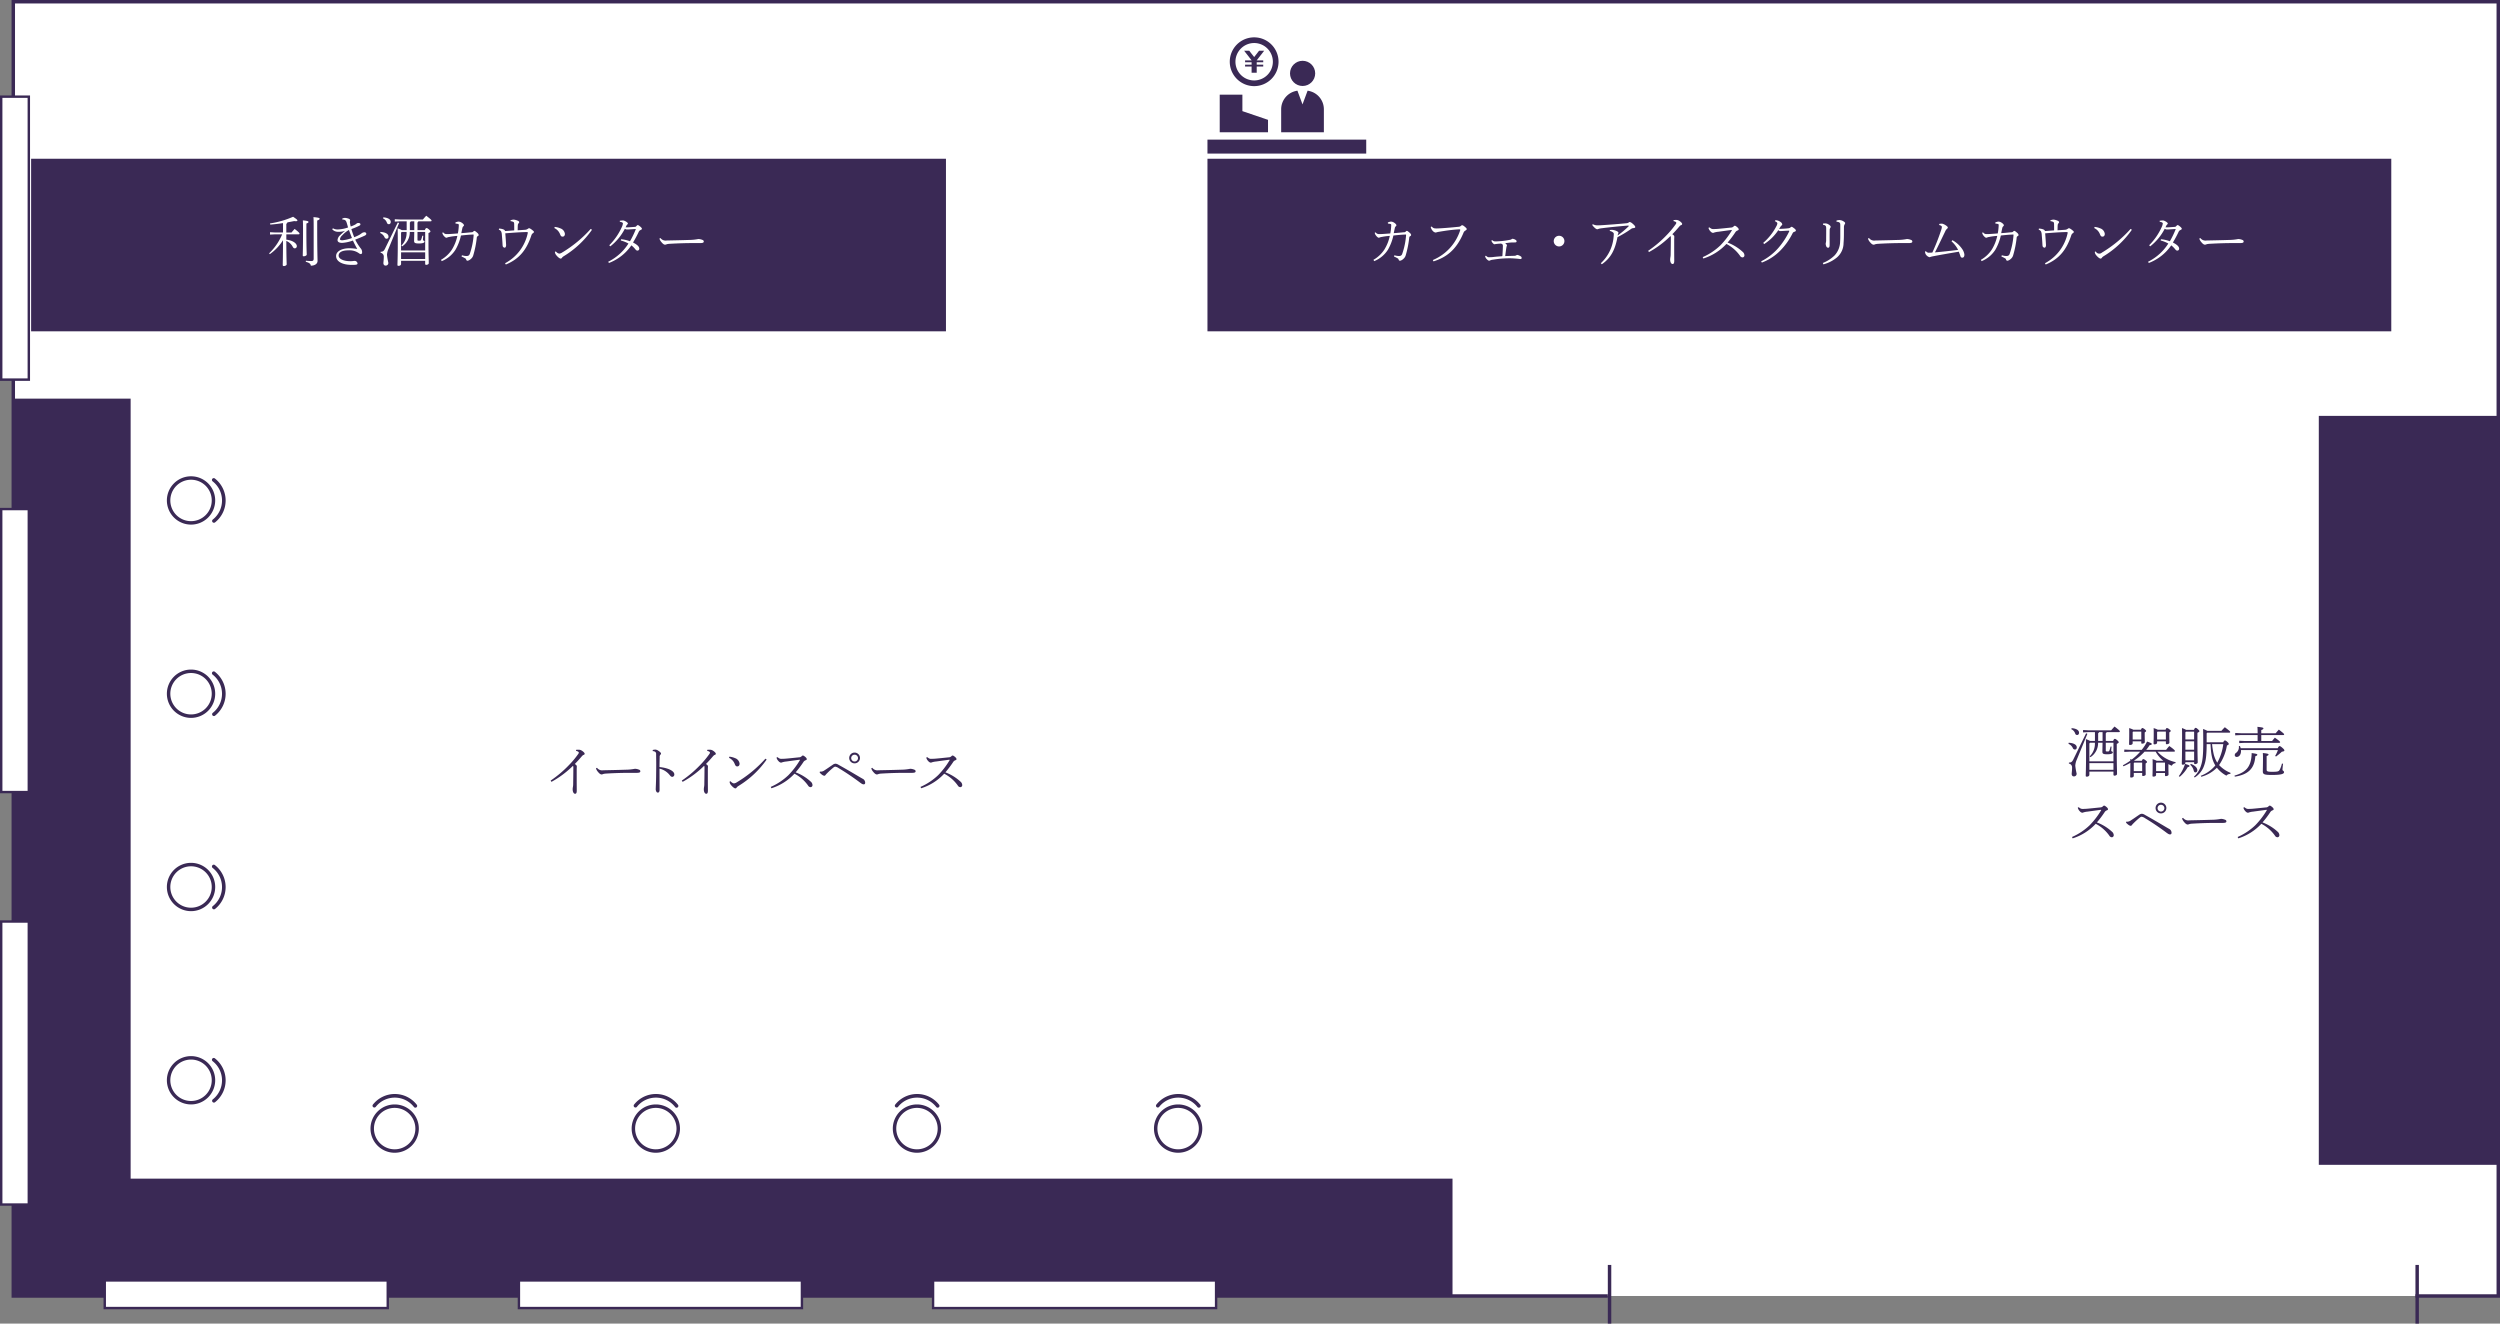
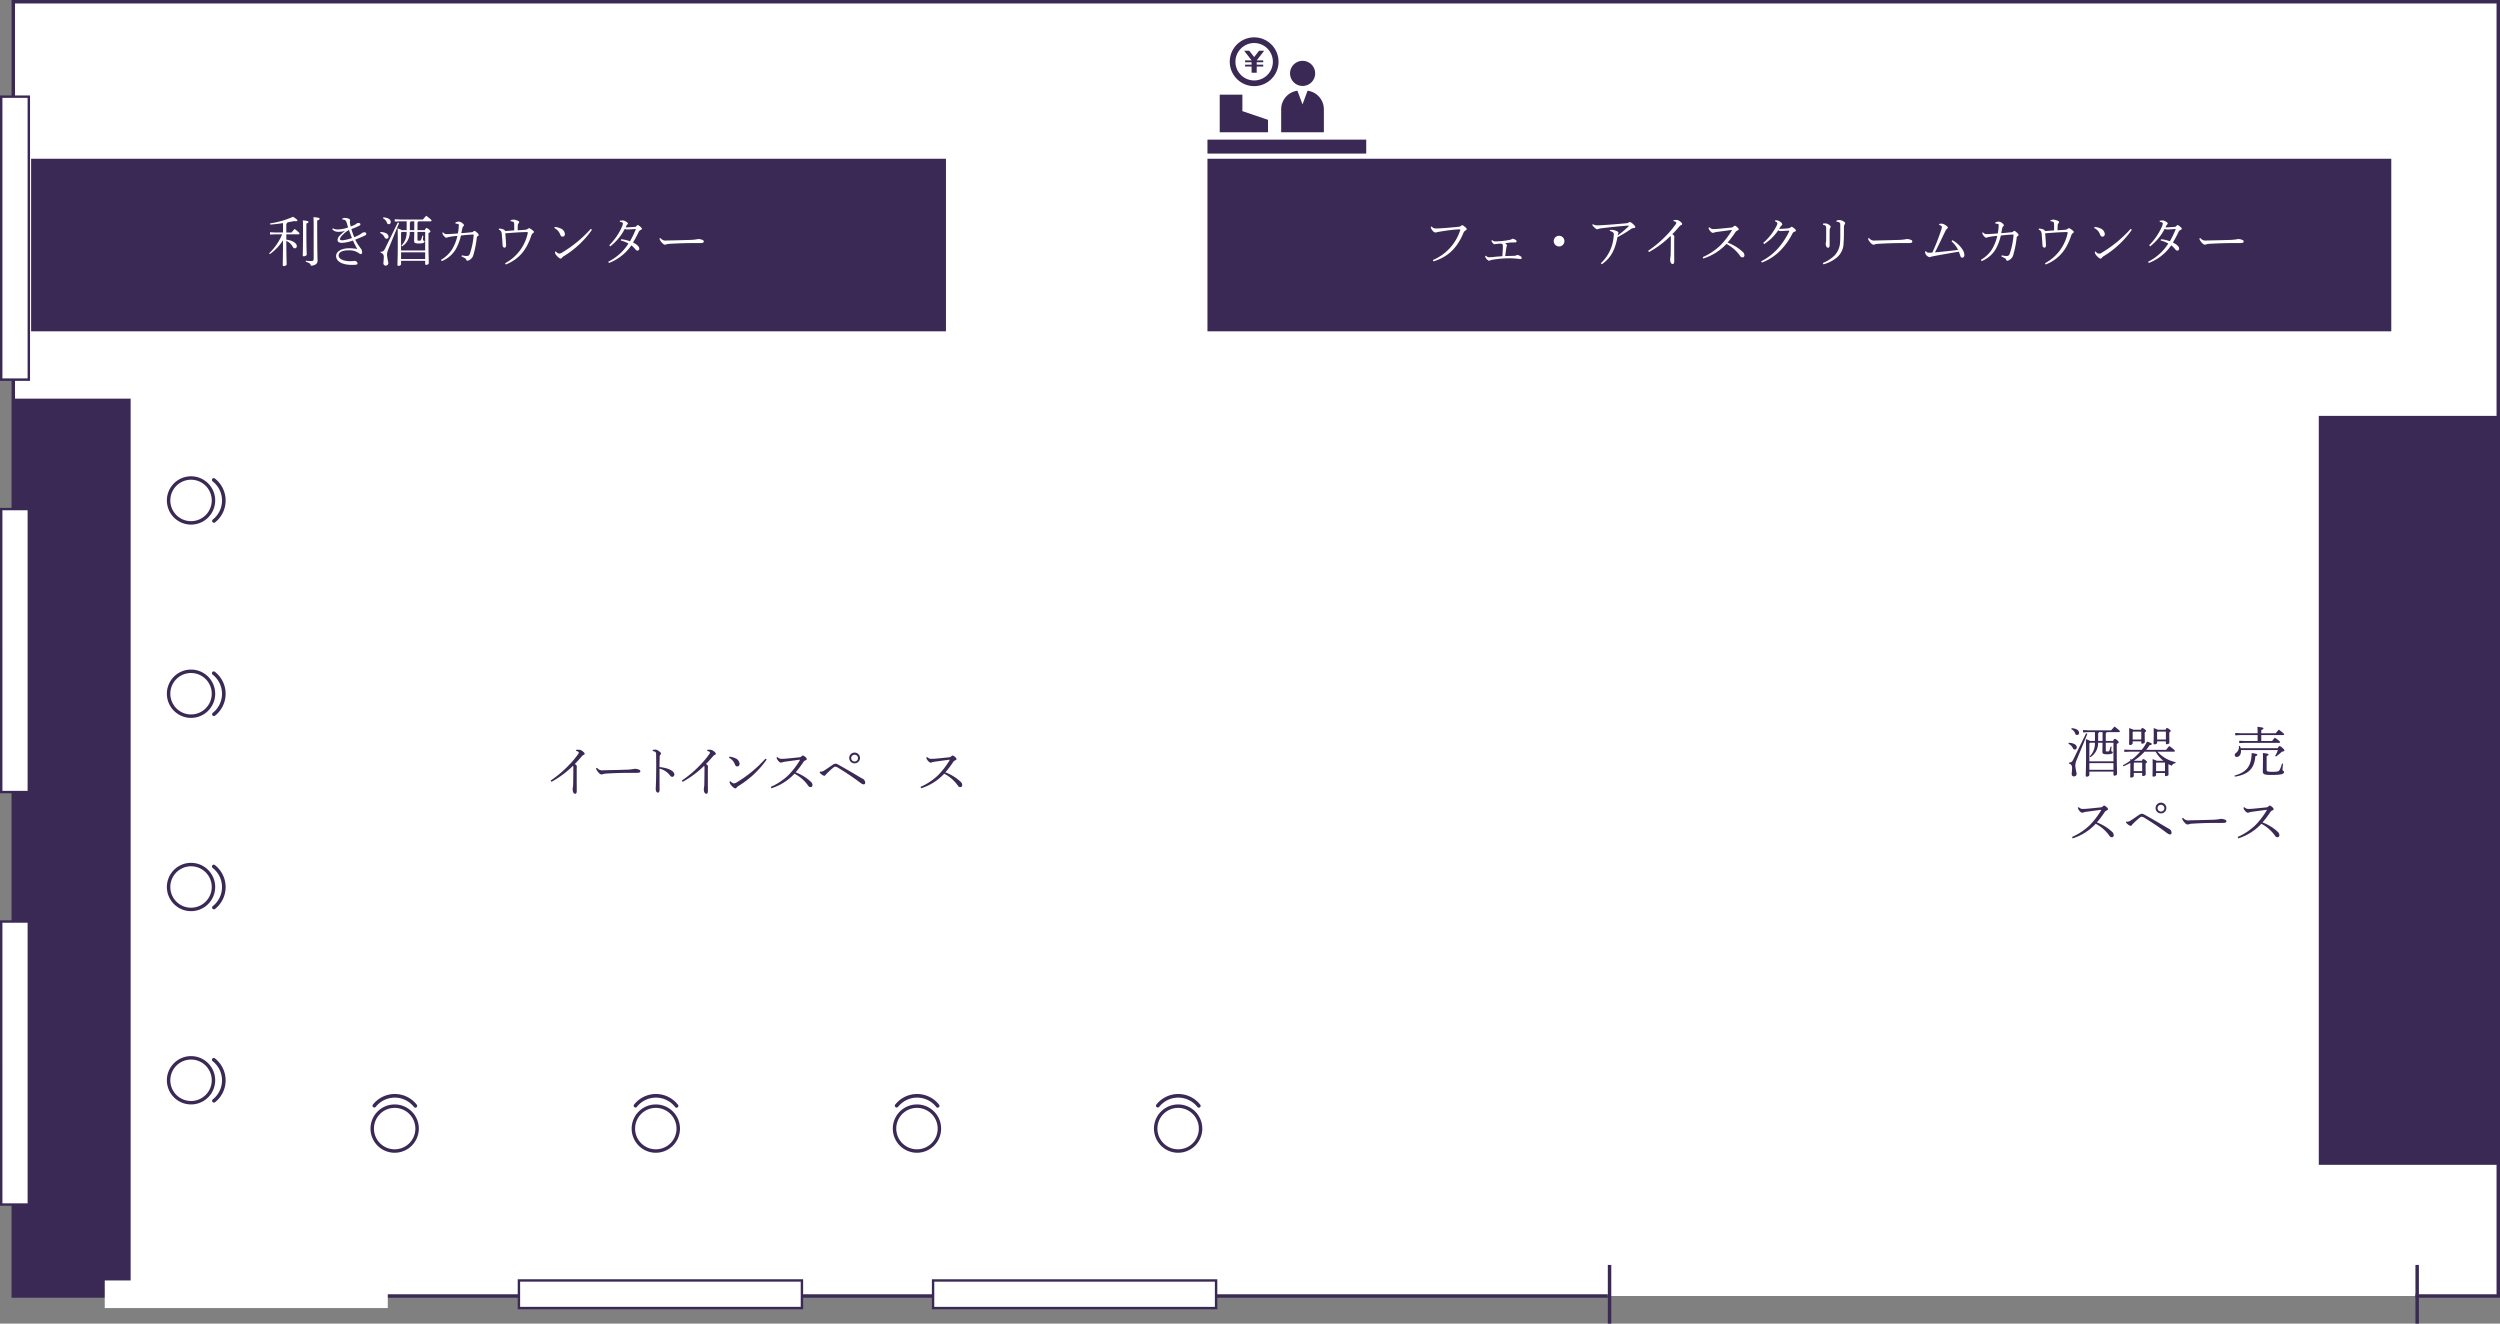
<svg xmlns="http://www.w3.org/2000/svg" width="720" height="381.197" viewBox="0 0 720 381.197">
  <rect x="0" y="0" width="720" height="381.197" fill="#808080" stroke="none" />
  <g id="グループ_1950" data-name="グループ 1950" transform="translate(-222.15 -775.652)">
    <rect id="長方形_2344" data-name="長方形 2344" width="715.676" height="372.748" transform="translate(225.977 776.149)" fill="#fff" />
    <path id="パス_3109" data-name="パス 3109" d="M225.48,775.652v373.742H685.2v-.994H226.474V776.646H941.156V1148.4H917.8v.994H942.15V775.652Z" fill="#3a2955" />
    <rect id="長方形_2345" data-name="長方形 2345" width="263.476" height="49.7" transform="translate(231.111 821.371)" fill="#3a2955" />
    <rect id="長方形_2346" data-name="長方形 2346" width="33.796" height="258.439" transform="translate(225.977 890.458)" fill="#3a2955" />
-     <rect id="長方形_2347" data-name="長方形 2347" width="33.796" height="384.676" transform="translate(640.473 1115.101) rotate(90)" fill="#3a2955" />
    <rect id="長方形_2348" data-name="長方形 2348" width="340.94" height="49.7" transform="translate(569.899 821.371)" fill="#3a2955" />
    <g id="グループ_1923" data-name="グループ 1923">
-       <path id="パス_3110" data-name="パス 3110" d="M621.836,839.743a2.519,2.519,0,0,1,.907-.27,1.756,1.756,0,0,1,.907.3c.382.239.668.557.668.748,0,.111-.064.206-.207.334a.925.925,0,0,0-.254.493c-.112.509-.207.939-.3,1.449,1.082-.064,1.91-.16,2.928-.256a.621.621,0,0,0,.509-.191c.143-.159.223-.206.35-.206.159,0,.477.27.764.524a1.158,1.158,0,0,1,.445.622.371.371,0,0,1-.254.365.509.509,0,0,0-.287.446,29.038,29.038,0,0,1-1,5.027,2.131,2.131,0,0,1-.764,1.146,1.825,1.825,0,0,1-.827.461.4.4,0,0,1-.477-.365c-.064-.223-.223-.287-.4-.382a6.357,6.357,0,0,0-.923-.446l.111-.382a4.381,4.381,0,0,0,1.353.223,1.235,1.235,0,0,0,.525-.112.951.951,0,0,0,.366-.461,21.019,21.019,0,0,0,1.129-5.489c.016-.08-.047-.127-.127-.127-1.193.047-2.02.127-3.532.286a14.428,14.428,0,0,1-1.559,4.073,8.428,8.428,0,0,1-3.978,3.31l-.206-.382a9.246,9.246,0,0,0,3.149-2.959,12.228,12.228,0,0,0,1.56-3.93,15.929,15.929,0,0,0-2.243.286,2.965,2.965,0,0,0-.605.144,1.083,1.083,0,0,1-.319.1c-.158.015-.445-.191-.683-.478a1.909,1.909,0,0,1-.494-.955l.255-.126a1.183,1.183,0,0,0,1.05.508c.509.016,1.559-.064,3.182-.19a14.649,14.649,0,0,0,.27-2.4.339.339,0,0,0-.111-.286,2.837,2.837,0,0,0-.827-.143Z" fill="#fff" />
      <path id="パス_3111" data-name="パス 3111" d="M634.8,850.547a13.882,13.882,0,0,0,7.892-8.608c.048-.128-.031-.239-.191-.239-.223,0-.43.016-1.082.064-1.272.1-2.831.3-4.789.637a5.686,5.686,0,0,0-.684.142,1.1,1.1,0,0,1-.4.08,1.445,1.445,0,0,1-.811-.525,2.468,2.468,0,0,1-.541-1.082l.271-.128c.461.478.652.573,1.574.557.589-.015,1.417-.064,2.212-.127,1.13-.079,2.5-.206,3.946-.35a1.107,1.107,0,0,0,.716-.27.559.559,0,0,1,.366-.191,1.739,1.739,0,0,1,.668.4c.414.334.62.525.62.748,0,.143-.222.3-.4.414a1.214,1.214,0,0,0-.54.652c-2.1,5.044-5.092,7.1-8.624,8.209Z" fill="#fff" />
      <path id="パス_3112" data-name="パス 3112" d="M650.081,849.29c.4.35.572.43.811.445a9.725,9.725,0,0,0,1.559-.095c.732-.08,1.209-.113,2.211-.192.111-.016.159-.047.175-.111.08-.938.128-2.148.144-2.768,0-.493-.08-.588-.526-.763a14.611,14.611,0,0,0-1.623.143c-.127.015-.238.047-.3.047-.1,0-.16-.032-.334-.207a1.975,1.975,0,0,1-.542-.828l.239-.159a1.747,1.747,0,0,0,.461.3,1.242,1.242,0,0,0,.51.08c.477,0,1.225-.064,1.845-.111.779-.08,1.3-.159,2.323-.351a1.105,1.105,0,0,0,.477-.191.429.429,0,0,1,.27-.11,2.019,2.019,0,0,1,.764.254c.207.126.382.254.382.477,0,.191-.1.3-.382.318-.477.016-.859,0-1.273.032-.477.031-1.05.127-1.638.19.318.256.509.447.509.589a.7.7,0,0,1-.048.239l-.016.048a2.3,2.3,0,0,0-.1.413c-.142.891-.206,1.513-.334,2.419.589-.016,1.178-.033,1.767-.048.54-.016.668-.016.986-.031a.936.936,0,0,0,.445-.144.7.7,0,0,1,.367-.095,2.786,2.786,0,0,1,.906.4.522.522,0,0,1,.27.429.309.309,0,0,1-.318.349,4.267,4.267,0,0,1-.445-.046c-.652-.08-1.3-.113-1.957-.159a25.66,25.66,0,0,0-2.593.046c-1.416.08-2.545.288-3.167.367a2.233,2.233,0,0,0-.6.19.529.529,0,0,1-.288.08c-.222,0-.54-.254-.827-.6a1.394,1.394,0,0,1-.318-.716Z" fill="#fff" />
      <path id="パス_3113" data-name="パス 3113" d="M672.7,845.1a1.536,1.536,0,1,1-1.544-1.543A1.522,1.522,0,0,1,672.7,845.1Z" fill="#fff" />
      <path id="パス_3114" data-name="パス 3114" d="M680.886,840.22a2.86,2.86,0,0,0,1.479.334c.207,0,.954-.031,1.606-.079,2.054-.143,3.709-.255,6.524-.524a1.327,1.327,0,0,0,.7-.208c.144-.08.224-.159.35-.159a2.12,2.12,0,0,1,.843.526c.446.381.717.683.717.937,0,.192-.176.255-.541.3a1.212,1.212,0,0,0-.637.224,31.6,31.6,0,0,1-3.946,2.386c-.7,3.611-1.845,5.965-4.5,7.8l-.3-.3a11.632,11.632,0,0,0,3.708-7.859,4.593,4.593,0,0,0,.032-.526.551.551,0,0,0-.1-.365,1.934,1.934,0,0,0-1.034-.526l-.017-.3c.256-.016.51-.032.717-.032a3.944,3.944,0,0,1,1.3.366c.367.176.478.351.478.477a.257.257,0,0,1-.048.176.651.651,0,0,0-.1.222,2.367,2.367,0,0,0-.079.367,25.409,25.409,0,0,0,3.15-2.626.14.14,0,0,0,.048-.1c0-.063-.08-.126-.207-.111-2.434.191-5.2.461-7.414.748a8.7,8.7,0,0,0-.971.159,2.222,2.222,0,0,1-.461.159c-.207,0-.525-.174-.954-.62a4.071,4.071,0,0,1-.526-.637Z" fill="#fff" />
      <path id="パス_3115" data-name="パス 3115" d="M704.14,839.027c.27-.016.494-.032.684-.032a1.712,1.712,0,0,1,.573.08c.477.159,1.209.764,1.209,1.05,0,.191-.079.3-.3.366-.159.048-.285.127-.683.6-.652.763-1.114,1.273-1.846,2.02.493.335.572.494.572.7,0,.239-.031.51-.031,1.066v2.562c0,1.321.016,2.784.016,3.309,0,.716-.159.939-.493.939-.383,0-.685-.542-.685-1.273a4.767,4.767,0,0,1,.048-.557,5.054,5.054,0,0,0,.1-1.113c.017-1.242.049-2.673.049-4.725a.43.43,0,0,0-.128-.367,27.78,27.78,0,0,1-6.173,4.6l-.239-.367a32.442,32.442,0,0,0,5.315-4.5,25.812,25.812,0,0,0,2.624-3.151.755.755,0,0,0,.175-.414c0-.142-.19-.349-.795-.493Z" fill="#fff" />
      <path id="パス_3116" data-name="パス 3116" d="M714.459,841.127a2.882,2.882,0,0,0,.588.4,1.343,1.343,0,0,0,.606.095c.206,0,.763-.015,1.129-.046.8-.064,2.053-.193,3.851-.383a1.09,1.09,0,0,0,.811-.334.519.519,0,0,1,.334-.191c.127,0,.35.112.717.43.349.3.4.493.4.637,0,.126-.1.221-.382.317a1.3,1.3,0,0,0-.621.556,28.253,28.253,0,0,1-2.2,2.9,13.434,13.434,0,0,1,4.361,2.689,1.343,1.343,0,0,1,.493.986.583.583,0,0,1-.525.605.9.9,0,0,1-.764-.493,11.075,11.075,0,0,0-3.9-3.389,15.412,15.412,0,0,1-6.65,4.2l-.175-.4a17.56,17.56,0,0,0,5.092-3.389,23.221,23.221,0,0,0,3.261-4.247.224.224,0,0,0,.048-.113.09.09,0,0,0-.095-.079c-1.894.255-3.071.414-3.867.526a5.355,5.355,0,0,0-1.177.238.828.828,0,0,1-.351.08,1.2,1.2,0,0,1-.667-.43,2.2,2.2,0,0,1-.494-.732,2.981,2.981,0,0,1-.095-.286Z" fill="#fff" />
      <path id="パス_3117" data-name="パス 3117" d="M729.361,850.912a16.553,16.553,0,0,0,4.948-3.835,21.568,21.568,0,0,0,3.119-4.756.313.313,0,0,0,.031-.112c0-.079-.048-.127-.175-.127-.875.031-1.813.1-2.37.127a.712.712,0,0,1-.6-.286,13.909,13.909,0,0,1-4.09,4.026l-.269-.351a15.9,15.9,0,0,0,3.786-4.789,2.042,2.042,0,0,0,.287-.812c0-.19-.191-.444-.717-.636l.159-.286a2.52,2.52,0,0,1,1.528.542,1.012,1.012,0,0,1,.445.652.421.421,0,0,1-.222.334,1.306,1.306,0,0,0-.271.318c-.126.175-.286.445-.429.653.859-.017,1.813-.08,2.434-.144.509-.049.668-.112.843-.271.112-.08.223-.191.334-.191.159,0,.382.176.765.462.318.239.461.445.461.6,0,.192-.1.255-.478.4a.719.719,0,0,0-.461.4,19.671,19.671,0,0,1-3.516,4.964,14.83,14.83,0,0,1-5.346,3.485Z" fill="#fff" />
      <path id="パス_3118" data-name="パス 3118" d="M751.072,839.155a4.149,4.149,0,0,1,.843-.128,2.341,2.341,0,0,1,1.225.414c.334.222.414.35.414.461a.724.724,0,0,1-.176.414,1.719,1.719,0,0,0-.174.843c0,2.005,0,3.358-.111,4.488a5.452,5.452,0,0,1-1.909,4.152,10.123,10.123,0,0,1-3.9,1.988l-.159-.4a9.926,9.926,0,0,0,3.437-2.227,6.064,6.064,0,0,0,1.544-4.009c.063-.811.046-1.815.046-3.262v-1.416c0-.636-.142-.875-1.1-.971Zm-3.9.891a5.1,5.1,0,0,1,.732-.049,1.725,1.725,0,0,1,.843.272c.43.254.636.509.636.715a.69.69,0,0,1-.158.366,1.286,1.286,0,0,0-.128.621c-.016,1.018-.016,1.543-.016,2.02,0,1,.016,1.782,0,2.323-.016.478-.175.684-.43.684a.564.564,0,0,1-.509-.35,2.01,2.01,0,0,1-.19-.827,2.032,2.032,0,0,1,.063-.35,3.59,3.59,0,0,0,.063-.828c0-.763.017-1.606.017-3.069,0-.86-.112-1.035-.923-1.194Z" fill="#fff" />
      <path id="パス_3119" data-name="パス 3119" d="M760.421,844.2a1.861,1.861,0,0,0,1.8.717c2.307-.049,4.025-.08,6.4-.159a14.8,14.8,0,0,0,2.738-.271,3.454,3.454,0,0,1,1.193.271.48.48,0,0,1,.35.429c0,.349-.255.477-1.209.477h-1.672c-1.734-.015-4.343.048-6.952.207a4.352,4.352,0,0,0-.812.112,1.534,1.534,0,0,1-.493.142c-.269,0-.6-.174-1.065-.748a2.688,2.688,0,0,1-.573-1.017Z" fill="#fff" />
      <path id="パス_3120" data-name="パス 3120" d="M784.439,844.819a8.176,8.176,0,0,1,2.9,2.672,3.444,3.444,0,0,1,.556,1.48c.017.525-.191.891-.62.891-.3,0-.462-.206-.541-.494-.111-.349-.27-.747-.43-1.225-2.688.447-4.9.828-7.461,1.321a6.269,6.269,0,0,0-.653.16,1.143,1.143,0,0,1-.366.1,1.915,1.915,0,0,1-.938-.653,1.447,1.447,0,0,1-.319-.97l.255-.112a1,1,0,0,0,1.018.43,6.549,6.549,0,0,0,.827-.033,60.373,60.373,0,0,0,2.514-6.411,3.445,3.445,0,0,0,.223-.907.362.362,0,0,0-.191-.366,1.008,1.008,0,0,0-.556-.223l-.017-.334a3.942,3.942,0,0,1,.749-.08c.509,0,1.734.764,1.734,1.083,0,.174-.065.27-.27.43a2.2,2.2,0,0,0-.51.778c-.828,1.7-1.973,4.137-2.928,5.983,1.957-.175,4.121-.4,6.666-.716a8.159,8.159,0,0,0-1.893-2.466Z" fill="#fff" />
      <path id="パス_3121" data-name="パス 3121" d="M796.779,839.743a2.524,2.524,0,0,1,.907-.27,1.756,1.756,0,0,1,.907.3c.382.239.668.557.668.748,0,.111-.064.206-.207.334a.934.934,0,0,0-.255.493c-.11.509-.206.939-.3,1.449,1.083-.064,1.91-.16,2.928-.256a.626.626,0,0,0,.51-.191c.142-.159.222-.206.349-.206.159,0,.478.27.764.524a1.153,1.153,0,0,1,.445.622.371.371,0,0,1-.254.365.509.509,0,0,0-.287.446,29.044,29.044,0,0,1-1,5.027,2.137,2.137,0,0,1-.764,1.146,1.825,1.825,0,0,1-.827.461.4.4,0,0,1-.477-.365c-.064-.223-.223-.287-.4-.382a6.453,6.453,0,0,0-.925-.446l.113-.382a4.367,4.367,0,0,0,1.351.223,1.236,1.236,0,0,0,.526-.112.945.945,0,0,0,.365-.461,20.972,20.972,0,0,0,1.13-5.489c.016-.08-.047-.127-.127-.127-1.193.047-2.02.127-3.532.286a14.43,14.43,0,0,1-1.559,4.073,8.429,8.429,0,0,1-3.978,3.31l-.206-.382a9.237,9.237,0,0,0,3.149-2.959,12.228,12.228,0,0,0,1.56-3.93,15.95,15.95,0,0,0-2.243.286,2.964,2.964,0,0,0-.6.144,1.084,1.084,0,0,1-.319.1c-.158.015-.445-.191-.684-.478a1.916,1.916,0,0,1-.493-.955l.254-.126a1.186,1.186,0,0,0,1.051.508c.509.016,1.559-.064,3.182-.19a14.758,14.758,0,0,0,.27-2.4.342.342,0,0,0-.111-.286,2.836,2.836,0,0,0-.827-.143Z" fill="#fff" />
      <path id="パス_3122" data-name="パス 3122" d="M812.667,839.091a3.654,3.654,0,0,1,.828-.191,3.211,3.211,0,0,1,1.129.27c.382.144.526.287.541.462a.446.446,0,0,1-.143.3.831.831,0,0,0-.255.557c-.032.4-.032.859-.047,1.48.906-.048,1.606-.1,2.179-.143a1.387,1.387,0,0,0,.716-.254c.207-.129.3-.193.383-.193.158,0,.349.1.732.367.539.414.683.557.683.716,0,.127-.127.239-.286.35a1.1,1.1,0,0,0-.461.652c-1.3,3.9-3.278,6.714-7.351,8.37l-.223-.367a12.771,12.771,0,0,0,6.539-8.7c.032-.143-.016-.286-.175-.286-2.147.031-4.217.206-6.3.365.095,1.115.175,2.229.238,3.358.017.43-.175.779-.381.779a.615.615,0,0,1-.622-.636c-.015-.239-.031-.35-.031-.477-.048-.891-.111-1.686-.191-2.626a3.24,3.24,0,0,0-.175-.874,1.17,1.17,0,0,0-.7-.558l.063-.334a3.71,3.71,0,0,1,1.385.3.779.779,0,0,1,.366.414c1-.063,1.782-.126,2.624-.19,0-.685,0-1.4-.015-1.847-.016-.429-.08-.556-.429-.667a2.325,2.325,0,0,0-.621-.144Z" fill="#fff" />
      <path id="パス_3123" data-name="パス 3123" d="M825.389,841a5.323,5.323,0,0,1,1.623.413,1.931,1.931,0,0,1,1.32,1.59c0,.494-.255.8-.668.8-.3,0-.509-.127-.717-.667a3.263,3.263,0,0,0-1.654-1.8Zm10.739.827a27.1,27.1,0,0,1-8.114,7.6,1.8,1.8,0,0,0-.54.478.423.423,0,0,1-.367.223c-.223,0-.668-.271-1.256-.971a1.653,1.653,0,0,1-.4-.955l.269-.143a1.126,1.126,0,0,0,1.783.335,35.536,35.536,0,0,0,8.274-6.825Z" fill="#fff" />
      <path id="パス_3124" data-name="パス 3124" d="M844.506,844.548a9.921,9.921,0,0,1,2.562.589,24.783,24.783,0,0,0,1.7-3.532c-.955.048-1.989.143-2.562.143a.806.806,0,0,1-.6-.238,15.321,15.321,0,0,1-4.2,5.091l-.3-.319a17.6,17.6,0,0,0,3.627-5.266,3.186,3.186,0,0,0,.3-1c0-.239-.239-.382-.892-.493v-.3a7.98,7.98,0,0,1,.94-.08c.414,0,1.384.588,1.384.858a.281.281,0,0,1-.143.272,1.184,1.184,0,0,0-.3.413l-.222.445c.6.017,1.543-.048,2.7-.143a.474.474,0,0,0,.349-.159c.16-.176.319-.35.429-.35.144,0,.319.079.685.382.414.334.54.541.54.684,0,.159-.159.238-.413.367a.956.956,0,0,0-.478.461,32.449,32.449,0,0,1-1.669,3.118c1.289.668,1.8,1.225,1.8,1.782a.537.537,0,0,1-.541.557c-.19,0-.365-.1-.621-.415a6.6,6.6,0,0,0-1.113-1.1,13.867,13.867,0,0,1-6.459,5.075l-.223-.349a14.665,14.665,0,0,0,5.839-5.251,9.412,9.412,0,0,0-2.212-.874Z" fill="#fff" />
      <path id="パス_3125" data-name="パス 3125" d="M855.844,844.2a1.863,1.863,0,0,0,1.8.717c2.306-.049,4.024-.08,6.4-.159a14.776,14.776,0,0,0,2.737-.271,3.443,3.443,0,0,1,1.193.271.48.48,0,0,1,.351.429c0,.349-.256.477-1.21.477h-1.671c-1.734-.015-4.343.048-6.953.207a4.327,4.327,0,0,0-.811.112,1.55,1.55,0,0,1-.493.142c-.27,0-.605-.174-1.066-.748a2.69,2.69,0,0,1-.573-1.017Z" fill="#fff" />
    </g>
    <g id="グループ_1924" data-name="グループ 1924">
      <path id="パス_3126" data-name="パス 3126" d="M304.611,844.676c1.75.175,3.023,1.034,3.023,1.861a.6.6,0,0,1-.557.637c-.3,0-.461-.16-.62-.446a3.646,3.646,0,0,0-1.846-1.687c.016,5.092.1,6.221.1,6.746,0,.271-.462.493-.8.493-.206,0-.334-.11-.334-.269,0-.527.063-1.719.079-7.176a14.032,14.032,0,0,1-3.786,4.009l-.223-.223a16.378,16.378,0,0,0,3.771-5.488h-1.989l-1.511.079v-.684l1.511.078h2.227v-2.7c-1.161.175-2.4.334-3.659.43l-.1-.335a25.73,25.73,0,0,0,6.666-1.924c1.114.748,1.241.922,1.241,1.066s-.159.222-.461.222a2.749,2.749,0,0,1-.462-.047c-.62.127-1.273.254-1.972.382a.473.473,0,0,1-.3.4v2.513h1.5c.3-.365.573-.683.891-1.032,1.273.954,1.416,1.225,1.416,1.367,0,.112-.1.192-.255.192h-3.548Zm5.776-2.848c0,5.568.1,6.618.1,7.16,0,.222-.446.476-.859.476-.207,0-.286-.063-.286-.222,0-.573.079-1.638.079-7.414,0-1.608-.016-2.132-.047-2.705,1.431.111,1.622.286,1.622.461,0,.128-.064.238-.6.446Zm-.143,8.909a12.647,12.647,0,0,0,1.543.095c.509,0,.7-.175.7-.683v-9.085c0-1.8-.016-2.275-.064-2.88,1.623.128,1.782.286,1.782.462s-.127.3-.7.524v1.909c0,7.272.1,8.926.1,9.722,0,.859-.859,1.369-1.941,1.369-.047-.526-.413-.844-1.447-1.115Z" fill="#fff" />
      <path id="パス_3127" data-name="パス 3127" d="M320.722,838.613a1.68,1.68,0,0,1,.827-.206,3.606,3.606,0,0,1,1.082.254.547.547,0,0,1,.366.478,3.828,3.828,0,0,0-.079.414,2.811,2.811,0,0,0,.047.429,7.926,7.926,0,0,0,.191.906,10.524,10.524,0,0,0,1.193-.508,2.7,2.7,0,0,0,.446-.3.791.791,0,0,1,.557-.206c.445,0,.6.175.6.381,0,.175-.079.287-.4.446a19.019,19.019,0,0,1-2.2.922,22.308,22.308,0,0,0,.812,2.34,11.955,11.955,0,0,0,1.463-.668,6.871,6.871,0,0,0,.637-.43,1.376,1.376,0,0,1,.859-.319.488.488,0,0,1,.525.43c0,.207-.127.4-.557.589-.7.318-1.559.684-2.641,1.1a14.738,14.738,0,0,0,1.527,2.451,1.688,1.688,0,0,1,.461,1.241.426.426,0,0,1-.381.478,1.17,1.17,0,0,1-.525-.239,4.6,4.6,0,0,0-3.007-.844c-1.846,0-2.848.556-2.848,1.512,0,.922,1.368,1.607,3.293,1.607a5.693,5.693,0,0,0,.812-.033,4.039,4.039,0,0,1,.445-.046.838.838,0,0,1,.891.7c0,.383-.271.447-1.623.447-2.9,0-4.55-1.05-4.55-2.563,0-1.288,1.527-2.226,3.834-2.226a14.586,14.586,0,0,1,2.26.206c-.462-.827-.812-1.5-1.257-2.433a11,11,0,0,1-3.071.683c-.859,0-1.352-.27-1.352-.811a2.09,2.09,0,0,1,.732-1.385,13.939,13.939,0,0,1,1.463-1.3,5.7,5.7,0,0,1-1.989.3,2.262,2.262,0,0,1-1.734-.717l.191-.3a2.739,2.739,0,0,0,1.607.335,9.966,9.966,0,0,0,2.768-.572c-.175-.558-.27-.955-.413-1.385-.223-.716-.541-.874-1.257-.891Zm-.016,4.821a1.894,1.894,0,0,0-.636,1.066c0,.239.175.351.668.351a10.364,10.364,0,0,0,2.768-.653c-.318-.811-.556-1.448-.859-2.323A8.36,8.36,0,0,0,320.706,843.434Z" fill="#fff" />
      <path id="パス_3128" data-name="パス 3128" d="M331.71,842.448c1.4.08,2.323.556,2.323,1.337a.543.543,0,0,1-.542.62.63.63,0,0,1-.588-.414,2.425,2.425,0,0,0-1.257-1.225Zm5.377-2.561-3.038,7.4a4.938,4.938,0,0,0-.446,1.766,18.432,18.432,0,0,0,.382,2.243.745.745,0,0,1-.828.843c-.318,0-.588-.255-.588-.716,0-.3.111-.938.111-1.8a1.1,1.1,0,0,0-.923-1.178l.016-.286c.621,0,.923-.191,1.257-.875l3.691-7.558Zm-4.518-1.639c1.4.111,2.116.62,2.116,1.32,0,.414-.239.652-.557.652a.587.587,0,0,1-.557-.445,2.12,2.12,0,0,0-1.129-1.242Zm11.932,3.675c.223-.509.334-.588.494-.588s.27.046.636.349c.445.4.477.493.477.621s-.1.27-.557.477v2.705c0,3.437.08,4.821.08,5.966,0,.255-.35.478-.748.478a.272.272,0,0,1-.286-.271v-.891H337.66v.891c0,.351-.35.556-.716.556-.239,0-.334-.079-.334-.254,0-.445.1-2.163.1-6.3,0-2.562-.016-3.246-.047-4.264a9.081,9.081,0,0,1,1.209.525h1.4v-2.53H337.31l-1.464.08v-.684l1.464.079h6.635c.286-.335.62-.732.97-1.082,1.432,1.1,1.527,1.257,1.527,1.416,0,.112-.1.191-.254.191h-3.564a.4.4,0,0,1-.239.319v2.211Zm-2.116.525v2.323c0,.144.1.19.477.19.4,0,.494-.063.558-.238a7.906,7.906,0,0,0,.35-1.177l.286.016c-.064.557-.1,1.018-.1,1.209,0,.223.462.144.462.446s-.4.556-1.639.556c-1.193,0-1.368-.222-1.368-.748,0-.429.032-1.272.048-2.577h-1.289a4.814,4.814,0,0,1-2.2,4.153l-.222-.222a5.141,5.141,0,0,0,1.495-3.931h-1.4l-.191.222v5.124H344.6v-5.346Zm-4.725,5.871v1.925H344.6v-1.925Zm2.768-8.926a.412.412,0,0,1-.238.319v2.211h1.273v-2.53Z" fill="#fff" />
      <path id="パス_3129" data-name="パス 3129" d="M353.294,839.743a2.508,2.508,0,0,1,.906-.27,1.756,1.756,0,0,1,.907.3c.382.239.669.557.669.748,0,.111-.064.206-.208.334a.932.932,0,0,0-.254.493c-.112.509-.207.939-.3,1.449,1.082-.064,1.909-.16,2.927-.256a.62.62,0,0,0,.509-.191c.144-.159.223-.206.35-.206.16,0,.478.27.764.524a1.152,1.152,0,0,1,.445.622.369.369,0,0,1-.254.365.508.508,0,0,0-.286.446,29.041,29.041,0,0,1-1,5.027,2.142,2.142,0,0,1-.764,1.146,1.835,1.835,0,0,1-.827.461.405.405,0,0,1-.478-.365c-.064-.223-.223-.287-.4-.382a6.352,6.352,0,0,0-.923-.446l.112-.382a4.376,4.376,0,0,0,1.352.223,1.232,1.232,0,0,0,.525-.112.946.946,0,0,0,.366-.461,21.014,21.014,0,0,0,1.13-5.489c.016-.08-.048-.127-.128-.127-1.193.047-2.02.127-3.531.286a14.428,14.428,0,0,1-1.56,4.073,8.421,8.421,0,0,1-3.977,3.31l-.207-.382a9.249,9.249,0,0,0,3.15-2.959,12.229,12.229,0,0,0,1.559-3.93,15.95,15.95,0,0,0-2.243.286,2.982,2.982,0,0,0-.6.144,1.068,1.068,0,0,1-.318.1c-.159.015-.446-.191-.684-.478a1.908,1.908,0,0,1-.493-.955l.254-.126a1.184,1.184,0,0,0,1.051.508c.509.016,1.558-.064,3.181-.19a14.668,14.668,0,0,0,.271-2.4.342.342,0,0,0-.111-.286,2.853,2.853,0,0,0-.828-.143Z" fill="#fff" />
      <path id="パス_3130" data-name="パス 3130" d="M369.181,839.091a3.666,3.666,0,0,1,.828-.191,3.206,3.206,0,0,1,1.129.27c.382.144.526.287.542.462a.444.444,0,0,1-.144.3.835.835,0,0,0-.254.557c-.032.4-.032.859-.048,1.48.907-.048,1.607-.1,2.18-.143a1.387,1.387,0,0,0,.716-.254c.206-.129.3-.193.382-.193.158,0,.35.1.731.367.541.414.684.557.684.716,0,.127-.127.239-.286.35a1.109,1.109,0,0,0-.462.652c-1.3,3.9-3.277,6.714-7.35,8.37l-.222-.367a12.777,12.777,0,0,0,6.539-8.7c.031-.143-.016-.286-.176-.286-2.147.031-4.216.206-6.3.365.1,1.115.175,2.229.238,3.358.016.43-.174.779-.381.779a.614.614,0,0,1-.621-.636c-.016-.239-.031-.35-.031-.477-.048-.891-.112-1.686-.192-2.626a3.206,3.206,0,0,0-.174-.874,1.169,1.169,0,0,0-.7-.558l.064-.334a3.7,3.7,0,0,1,1.384.3.77.77,0,0,1,.366.414c1-.063,1.782-.126,2.625-.19,0-.685,0-1.4-.016-1.847-.015-.429-.079-.556-.429-.667a2.316,2.316,0,0,0-.621-.144Z" fill="#fff" />
      <path id="パス_3131" data-name="パス 3131" d="M381.9,841a5.306,5.306,0,0,1,1.623.413,1.932,1.932,0,0,1,1.321,1.59c0,.494-.255.8-.669.8-.3,0-.509-.127-.716-.667a3.266,3.266,0,0,0-1.654-1.8Zm10.74.827a27.12,27.12,0,0,1-8.114,7.6,1.817,1.817,0,0,0-.541.478.422.422,0,0,1-.366.223c-.223,0-.669-.271-1.257-.971a1.666,1.666,0,0,1-.4-.955l.27-.143a1.742,1.742,0,0,0,.955.636,1.761,1.761,0,0,0,.828-.3,35.53,35.53,0,0,0,8.273-6.825Z" fill="#fff" />
      <path id="パス_3132" data-name="パス 3132" d="M401.021,844.548a9.941,9.941,0,0,1,2.562.589,24.673,24.673,0,0,0,1.7-3.532c-.955.048-1.989.143-2.562.143a.805.805,0,0,1-.6-.238,15.333,15.333,0,0,1-4.2,5.091l-.3-.319a17.622,17.622,0,0,0,3.628-5.266,3.178,3.178,0,0,0,.3-1c0-.239-.238-.382-.891-.493v-.3a7.965,7.965,0,0,1,.939-.08c.414,0,1.384.588,1.384.858a.281.281,0,0,1-.143.272,1.172,1.172,0,0,0-.3.413l-.223.445c.6.017,1.543-.048,2.705-.143a.476.476,0,0,0,.35-.159c.159-.176.318-.35.429-.35.143,0,.318.079.684.382.414.334.541.541.541.684,0,.159-.159.238-.413.367a.956.956,0,0,0-.478.461,32.487,32.487,0,0,1-1.67,3.118c1.289.668,1.8,1.225,1.8,1.782a.538.538,0,0,1-.541.557c-.191,0-.366-.1-.621-.415a6.635,6.635,0,0,0-1.113-1.1,13.869,13.869,0,0,1-6.46,5.075l-.223-.349a14.665,14.665,0,0,0,5.839-5.251,9.4,9.4,0,0,0-2.211-.874Z" fill="#fff" />
      <path id="パス_3133" data-name="パス 3133" d="M412.359,844.2a1.861,1.861,0,0,0,1.8.717c2.307-.049,4.025-.08,6.4-.159a14.772,14.772,0,0,0,2.736-.271,3.455,3.455,0,0,1,1.194.271.48.48,0,0,1,.35.429c0,.349-.255.477-1.21.477h-1.67c-1.735-.015-4.344.048-6.953.207a4.352,4.352,0,0,0-.812.112,1.534,1.534,0,0,1-.493.142c-.27,0-.6-.174-1.066-.748a2.7,2.7,0,0,1-.573-1.017Z" fill="#fff" />
    </g>
    <g id="グループ_1925" data-name="グループ 1925">
      <rect id="長方形_2349" data-name="長方形 2349" width="7.952" height="81.508" transform="translate(222.498 803.483)" fill="#fff" />
      <path id="パス_3134" data-name="パス 3134" d="M230.8,885.338H222.15v-82.2H230.8Zm-7.952-.7H230.1V803.831h-7.256Z" fill="#3a2955" />
    </g>
    <g id="グループ_1926" data-name="グループ 1926">
      <rect id="長方形_2350" data-name="長方形 2350" width="7.952" height="81.508" transform="translate(222.498 922.266)" fill="#fff" />
      <path id="パス_3135" data-name="パス 3135" d="M230.8,1004.121H222.15v-82.2H230.8Zm-7.952-.695H230.1V922.613h-7.256Z" fill="#3a2955" />
    </g>
    <g id="グループ_1927" data-name="グループ 1927">
      <rect id="長方形_2351" data-name="長方形 2351" width="7.952" height="81.508" transform="translate(222.498 1041.048)" fill="#fff" />
      <path id="パス_3136" data-name="パス 3136" d="M230.8,1122.9H222.15v-82.2H230.8Zm-7.952-.695H230.1V1041.4h-7.256Z" fill="#3a2955" />
    </g>
    <g id="グループ_1928" data-name="グループ 1928">
      <rect id="長方形_2352" data-name="長方形 2352" width="7.952" height="81.508" transform="translate(252.318 1152.375) rotate(-90)" fill="#fff" />
-       <path id="パス_3137" data-name="パス 3137" d="M334.173,1152.723h-82.2v-8.647h82.2Zm-81.507-.7h80.811v-7.257H252.666Z" fill="#3a2955" />
    </g>
    <g id="グループ_1929" data-name="グループ 1929">
      <rect id="長方形_2353" data-name="長方形 2353" width="7.952" height="81.508" transform="translate(371.597 1152.375) rotate(-90)" fill="#fff" />
      <path id="パス_3138" data-name="パス 3138" d="M453.453,1152.723h-82.2v-8.647h82.2Zm-81.508-.7h80.812v-7.257H371.945Z" fill="#3a2955" />
    </g>
    <g id="グループ_1930" data-name="グループ 1930">
      <rect id="長方形_2354" data-name="長方形 2354" width="7.952" height="81.508" transform="translate(490.876 1152.375) rotate(-90)" fill="#fff" />
      <path id="パス_3139" data-name="パス 3139" d="M572.732,1152.723h-82.2v-8.647h82.2Zm-81.508-.7h80.812v-7.257H491.224Z" fill="#3a2955" />
    </g>
    <rect id="長方形_2355" data-name="長方形 2355" width="215.697" height="51.688" transform="translate(941.653 895.425) rotate(90)" fill="#3a2955" />
    <g id="グループ_1932" data-name="グループ 1932">
      <g id="グループ_1931" data-name="グループ 1931">
        <circle id="楕円形_347" data-name="楕円形 347" cx="6.461" cy="6.461" r="6.461" transform="translate(270.707 913.32)" fill="#fff" />
        <path id="パス_3140" data-name="パス 3140" d="M270.21,919.781a6.958,6.958,0,1,1,6.958,6.958A6.965,6.965,0,0,1,270.21,919.781Zm12.922,0a5.964,5.964,0,1,0-5.964,5.964A5.971,5.971,0,0,0,283.132,919.781Z" fill="#3a2955" />
      </g>
      <path id="パス_3141" data-name="パス 3141" d="M283.19,913.871a.513.513,0,0,1,.1-.306.521.521,0,0,1,.728-.115,8.032,8.032,0,0,1,.055,12.658.521.521,0,1,1-.622-.836,6.992,6.992,0,0,0-.047-10.979A.521.521,0,0,1,283.19,913.871Z" fill="#3a2955" />
    </g>
    <g id="グループ_1934" data-name="グループ 1934">
      <g id="グループ_1933" data-name="グループ 1933">
        <circle id="楕円形_348" data-name="楕円形 348" cx="6.461" cy="6.461" r="6.461" transform="translate(270.707 968.983)" fill="#fff" />
        <path id="パス_3142" data-name="パス 3142" d="M270.21,975.445a6.958,6.958,0,1,1,6.958,6.958A6.965,6.965,0,0,1,270.21,975.445Zm12.922,0a5.964,5.964,0,1,0-5.964,5.964A5.971,5.971,0,0,0,283.132,975.445Z" fill="#3a2955" />
      </g>
      <path id="パス_3143" data-name="パス 3143" d="M283.19,969.535a.521.521,0,0,1,.828-.421,8.032,8.032,0,0,1,.055,12.658.521.521,0,0,1-.622-.837,6.992,6.992,0,0,0-.047-10.979A.519.519,0,0,1,283.19,969.535Z" fill="#3a2955" />
    </g>
    <g id="グループ_1936" data-name="グループ 1936">
      <g id="グループ_1935" data-name="グループ 1935">
        <circle id="楕円形_349" data-name="楕円形 349" cx="6.461" cy="6.461" r="6.461" transform="translate(270.707 1024.647)" fill="#fff" />
        <path id="パス_3144" data-name="パス 3144" d="M270.21,1031.108a6.958,6.958,0,1,1,6.958,6.958A6.966,6.966,0,0,1,270.21,1031.108Zm12.922,0a5.964,5.964,0,1,0-5.964,5.964A5.971,5.971,0,0,0,283.132,1031.108Z" fill="#3a2955" />
      </g>
      <path id="パス_3145" data-name="パス 3145" d="M283.19,1025.2a.516.516,0,0,1,.1-.306.521.521,0,0,1,.728-.115,8.033,8.033,0,0,1,.055,12.659.521.521,0,0,1-.622-.837,6.992,6.992,0,0,0-.047-10.979A.521.521,0,0,1,283.19,1025.2Z" fill="#3a2955" />
    </g>
    <g id="グループ_1938" data-name="グループ 1938">
      <g id="グループ_1937" data-name="グループ 1937">
        <circle id="楕円形_350" data-name="楕円形 350" cx="6.461" cy="6.461" r="6.461" transform="translate(270.707 1080.311)" fill="#fff" />
        <path id="パス_3146" data-name="パス 3146" d="M270.21,1086.772a6.958,6.958,0,1,1,6.958,6.958A6.966,6.966,0,0,1,270.21,1086.772Zm12.922,0a5.964,5.964,0,1,0-5.964,5.964A5.971,5.971,0,0,0,283.132,1086.772Z" fill="#3a2955" />
      </g>
      <path id="パス_3147" data-name="パス 3147" d="M283.19,1080.862a.513.513,0,0,1,.1-.306.521.521,0,0,1,.728-.115,8.033,8.033,0,0,1,.055,12.659.521.521,0,0,1-.622-.837,6.992,6.992,0,0,0-.047-10.979A.521.521,0,0,1,283.19,1080.862Z" fill="#3a2955" />
    </g>
    <g id="グループ_1940" data-name="グループ 1940">
      <g id="グループ_1939" data-name="グループ 1939">
        <circle id="楕円形_351" data-name="楕円形 351" cx="6.461" cy="6.461" r="6.461" transform="translate(329.352 1094.227)" fill="#fff" />
        <path id="パス_3148" data-name="パス 3148" d="M335.756,1107.645a6.958,6.958,0,1,1,7.015-6.9A6.965,6.965,0,0,1,335.756,1107.645Zm.106-12.921a5.964,5.964,0,1,0,5.915,6.013A5.97,5.97,0,0,0,335.862,1094.724Z" fill="#3a2955" />
      </g>
      <path id="パス_3149" data-name="パス 3149" d="M329.953,1094.617a.52.52,0,0,1-.414-.831,8.032,8.032,0,0,1,12.658.049.521.521,0,1,1-.842.614,6.993,6.993,0,0,0-10.979-.043A.518.518,0,0,1,329.953,1094.617Z" fill="#3a2955" />
    </g>
    <g id="グループ_1942" data-name="グループ 1942">
      <g id="グループ_1941" data-name="グループ 1941">
        <circle id="楕円形_352" data-name="楕円形 352" cx="6.461" cy="6.461" r="6.461" transform="translate(404.564 1094.227)" fill="#fff" />
        <path id="パス_3150" data-name="パス 3150" d="M410.968,1107.645a6.958,6.958,0,1,1,7.015-6.9A6.964,6.964,0,0,1,410.968,1107.645Zm.106-12.921a5.964,5.964,0,1,0,5.915,6.013A5.97,5.97,0,0,0,411.074,1094.724Z" fill="#3a2955" />
      </g>
      <path id="パス_3151" data-name="パス 3151" d="M405.165,1094.617a.521.521,0,0,1-.414-.831,8.032,8.032,0,0,1,12.658.049.521.521,0,1,1-.841.614,6.994,6.994,0,0,0-10.98-.043A.518.518,0,0,1,405.165,1094.617Z" fill="#3a2955" />
    </g>
    <g id="グループ_1944" data-name="グループ 1944">
      <g id="グループ_1943" data-name="グループ 1943">
        <circle id="楕円形_353" data-name="楕円形 353" cx="6.461" cy="6.461" r="6.461" transform="translate(479.776 1094.227)" fill="#fff" />
        <path id="パス_3152" data-name="パス 3152" d="M486.18,1107.645a6.958,6.958,0,1,1,7.015-6.9A6.965,6.965,0,0,1,486.18,1107.645Zm.107-12.921a5.964,5.964,0,1,0,5.914,6.013A5.97,5.97,0,0,0,486.287,1094.724Z" fill="#3a2955" />
      </g>
      <path id="パス_3153" data-name="パス 3153" d="M480.377,1094.617a.521.521,0,0,1-.414-.831,8.033,8.033,0,0,1,12.659.049.521.521,0,1,1-.842.614,6.993,6.993,0,0,0-10.979-.043A.52.52,0,0,1,480.377,1094.617Z" fill="#3a2955" />
    </g>
    <g id="グループ_1946" data-name="グループ 1946">
      <g id="グループ_1945" data-name="グループ 1945">
        <circle id="楕円形_354" data-name="楕円形 354" cx="6.461" cy="6.461" r="6.461" transform="translate(554.989 1094.227)" fill="#fff" />
        <path id="パス_3154" data-name="パス 3154" d="M561.393,1107.645a6.958,6.958,0,1,1,7.015-6.9A6.965,6.965,0,0,1,561.393,1107.645Zm.106-12.921a5.964,5.964,0,1,0,5.915,6.013A5.97,5.97,0,0,0,561.5,1094.724Z" fill="#3a2955" />
      </g>
      <path id="パス_3155" data-name="パス 3155" d="M555.589,1094.617a.521.521,0,0,1-.414-.831,8.033,8.033,0,0,1,12.659.049.521.521,0,1,1-.842.614,6.993,6.993,0,0,0-10.979-.043A.518.518,0,0,1,555.589,1094.617Z" fill="#3a2955" />
    </g>
    <g id="グループ_1947" data-name="グループ 1947">
      <path id="パス_3156" data-name="パス 3156" d="M388.061,991.6c.271-.016.493-.031.684-.031a1.713,1.713,0,0,1,.573.079c.478.159,1.21.763,1.21,1.051,0,.19-.08.3-.3.365-.159.048-.287.128-.685.6-.652.764-1.113,1.273-1.845,2.02.493.335.573.494.573.7,0,.239-.032.509-.032,1.066v2.562c0,1.321.016,2.785.016,3.309,0,.716-.159.939-.493.939-.382,0-.684-.541-.684-1.273a4.529,4.529,0,0,1,.047-.557,5.023,5.023,0,0,0,.1-1.114c.016-1.241.047-2.672.047-4.725a.429.429,0,0,0-.127-.366,27.829,27.829,0,0,1-6.173,4.6l-.239-.366a32.388,32.388,0,0,0,5.314-4.5,25.642,25.642,0,0,0,2.626-3.151.766.766,0,0,0,.175-.413c0-.144-.192-.35-.8-.493Z" fill="#3a2955" />
      <path id="パス_3157" data-name="パス 3157" d="M394.086,996.773a1.859,1.859,0,0,0,1.8.715c2.307-.048,4.025-.08,6.4-.159a14.473,14.473,0,0,0,2.736-.271,3.513,3.513,0,0,1,1.194.271.482.482,0,0,1,.35.43c0,.349-.255.476-1.21.476h-1.67c-1.734-.015-4.343.048-6.953.207a4.5,4.5,0,0,0-.811.112,1.523,1.523,0,0,1-.493.143c-.271,0-.605-.175-1.066-.748a2.675,2.675,0,0,1-.574-1.018Z" fill="#3a2955" />
      <path id="パス_3158" data-name="パス 3158" d="M410.134,991.649a3.06,3.06,0,0,1,.779-.111,1.688,1.688,0,0,1,.891.366c.4.254.717.557.717.779a.412.412,0,0,1-.144.286.9.9,0,0,0-.238.7c-.016.732-.048,1.735-.048,2.9a10.1,10.1,0,0,1,2.625.573c1.1.462,1.639.97,1.639,1.559a.653.653,0,0,1-.557.685c-.334,0-.524-.192-.812-.557a5.321,5.321,0,0,0-2.895-1.815c0,2.117.016,4.185.016,6.127,0,.477-.191.778-.477.778a.463.463,0,0,1-.414-.222,1.54,1.54,0,0,1-.207-.987c0-.35.08-1.67.1-3.229.017-1.5.033-2.689.033-3.724s-.016-1.925-.033-2.8a.966.966,0,0,0-.174-.716,1.322,1.322,0,0,0-.8-.27Z" fill="#3a2955" />
      <path id="パス_3159" data-name="パス 3159" d="M425.834,991.6c.271-.016.493-.031.684-.031a1.713,1.713,0,0,1,.573.079c.477.159,1.209.763,1.209,1.051,0,.19-.079.3-.3.365-.16.048-.287.128-.685.6-.652.764-1.113,1.273-1.845,2.02.493.335.573.494.573.7,0,.239-.032.509-.032,1.066v2.562c0,1.321.016,2.785.016,3.309,0,.716-.159.939-.493.939-.383,0-.684-.541-.684-1.273a4.535,4.535,0,0,1,.047-.557,5.049,5.049,0,0,0,.1-1.114c.017-1.241.048-2.672.048-4.725a.429.429,0,0,0-.127-.366,27.829,27.829,0,0,1-6.173,4.6l-.239-.366a32.386,32.386,0,0,0,5.314-4.5,25.731,25.731,0,0,0,2.626-3.151.763.763,0,0,0,.174-.413c0-.144-.191-.35-.8-.493Z" fill="#3a2955" />
      <path id="パス_3160" data-name="パス 3160" d="M432.208,993.574a5.332,5.332,0,0,1,1.623.414,1.93,1.93,0,0,1,1.321,1.591c0,.493-.255.8-.668.8-.3,0-.51-.128-.717-.669a3.266,3.266,0,0,0-1.654-1.8Zm10.74.827a27.14,27.14,0,0,1-8.114,7.606,1.821,1.821,0,0,0-.542.477.42.42,0,0,1-.365.222c-.223,0-.668-.27-1.258-.97a1.676,1.676,0,0,1-.4-.954l.27-.144a1.745,1.745,0,0,0,.955.637,1.767,1.767,0,0,0,.828-.3,35.506,35.506,0,0,0,8.273-6.825Z" fill="#3a2955" />
      <path id="パス_3161" data-name="パス 3161" d="M446.061,993.7a2.93,2.93,0,0,0,.589.4,1.338,1.338,0,0,0,.605.095c.207,0,.763-.015,1.129-.047.8-.063,2.053-.191,3.851-.382a1.1,1.1,0,0,0,.811-.334.525.525,0,0,1,.334-.192c.127,0,.351.113.717.43.349.3.4.493.4.637,0,.127-.1.222-.382.317a1.289,1.289,0,0,0-.62.558,28.766,28.766,0,0,1-2.2,2.9,13.438,13.438,0,0,1,4.36,2.689,1.339,1.339,0,0,1,.493.986.581.581,0,0,1-.525.6.9.9,0,0,1-.764-.493,11.1,11.1,0,0,0-3.9-3.389,15.417,15.417,0,0,1-6.651,4.2l-.175-.4a17.557,17.557,0,0,0,5.092-3.388,23.186,23.186,0,0,0,3.261-4.248.213.213,0,0,0,.048-.112.089.089,0,0,0-.1-.079c-1.893.254-3.071.413-3.867.525a5.413,5.413,0,0,0-1.177.239.837.837,0,0,1-.35.079,1.2,1.2,0,0,1-.668-.43,2.153,2.153,0,0,1-.493-.732,2.737,2.737,0,0,1-.1-.285Z" fill="#3a2955" />
      <path id="パス_3162" data-name="パス 3162" d="M458.29,997.854a1.959,1.959,0,0,0,.286.031,1.927,1.927,0,0,0,1.083-.413c.732-.462,1.479-1,2.355-1.59a1.453,1.453,0,0,1,.779-.288,1.978,1.978,0,0,1,.875.334c2.068,1.146,4.169,2.387,6.348,3.676.383.222.573.318.78.446a1.282,1.282,0,0,1,.525,1.018c0,.334-.159.477-.446.477-.238,0-.461-.1-.938-.445a72.92,72.92,0,0,0-6.285-4.249,2.112,2.112,0,0,0-.954-.4c-.159,0-.286.063-.589.3a22.218,22.218,0,0,0-1.766,1.607,4.43,4.43,0,0,0-.43.477.492.492,0,0,1-.334.239,1.241,1.241,0,0,1-.62-.254,3.547,3.547,0,0,1-.748-.685Zm11.536-3.9a1.552,1.552,0,1,1-1.56-1.559A1.555,1.555,0,0,1,469.826,993.956Zm-2.53,0a.979.979,0,1,0,1.957,0,.979.979,0,0,0-1.957,0Z" fill="#3a2955" />
-       <path id="パス_3163" data-name="パス 3163" d="M473.368,996.773a1.859,1.859,0,0,0,1.8.715c2.307-.048,4.025-.08,6.4-.159a14.485,14.485,0,0,0,2.736-.271,3.513,3.513,0,0,1,1.194.271.481.481,0,0,1,.349.43c0,.349-.254.476-1.209.476h-1.671c-1.733-.015-4.343.048-6.952.207a4.5,4.5,0,0,0-.811.112,1.524,1.524,0,0,1-.493.143c-.271,0-.6-.175-1.066-.748a2.675,2.675,0,0,1-.574-1.018Z" fill="#3a2955" />
      <path id="パス_3164" data-name="パス 3164" d="M489.192,993.7a2.932,2.932,0,0,0,.589.4,1.338,1.338,0,0,0,.6.095c.207,0,.763-.015,1.129-.047.8-.063,2.053-.191,3.851-.382a1.1,1.1,0,0,0,.811-.334.525.525,0,0,1,.334-.192c.127,0,.351.113.717.43.349.3.4.493.4.637,0,.127-.1.222-.382.317a1.289,1.289,0,0,0-.62.558,28.765,28.765,0,0,1-2.2,2.9,13.438,13.438,0,0,1,4.36,2.689,1.339,1.339,0,0,1,.493.986.581.581,0,0,1-.525.6.9.9,0,0,1-.764-.493,11.1,11.1,0,0,0-3.9-3.389,15.417,15.417,0,0,1-6.651,4.2l-.175-.4a17.557,17.557,0,0,0,5.092-3.388,23.185,23.185,0,0,0,3.261-4.248.213.213,0,0,0,.048-.112.089.089,0,0,0-.1-.079c-1.893.254-3.071.413-3.867.525a5.413,5.413,0,0,0-1.177.239.837.837,0,0,1-.35.079,1.2,1.2,0,0,1-.668-.43,2.153,2.153,0,0,1-.493-.732,2.723,2.723,0,0,1-.1-.285Z" fill="#3a2955" />
    </g>
    <rect id="長方形_2356" data-name="長方形 2356" width="0.994" height="16.898" transform="translate(685.202 1139.951)" fill="#3a2955" />
    <rect id="長方形_2357" data-name="長方形 2357" width="0.994" height="16.898" transform="translate(917.797 1139.951)" fill="#3a2955" />
    <g id="グループ_1948" data-name="グループ 1948">
      <rect id="長方形_2358" data-name="長方形 2358" width="45.724" height="4.021" transform="translate(569.899 815.863)" fill="#3a2955" />
      <path id="パス_3165" data-name="パス 3165" d="M587.337,810.167l-7.379-2.51v-4.739h-6.53v10.822h13.909Z" fill="#3a2955" />
      <circle id="楕円形_355" data-name="楕円形 355" cx="3.627" cy="3.627" r="3.627" transform="translate(593.672 793.162)" fill="#3a2955" />
      <path id="パス_3166" data-name="パス 3166" d="M583.346,800.457a7.024,7.024,0,1,0-7.024-7.024A7.032,7.032,0,0,0,583.346,800.457Zm0-12.413a5.388,5.388,0,1,1-5.388,5.389A5.394,5.394,0,0,1,583.346,788.044Z" fill="#3a2955" />
      <path id="パス_3167" data-name="パス 3167" d="M582.611,793.052h-1.878v.533h1.878v.685h-1.878v.533h1.878v1.8h1.472v-1.8h1.878v-.533h-1.878v-.685h1.878v-.533h-1.878v-.025l2.157-2.766h-1.472l-1.421,1.822-1.421-1.822h-1.472l2.157,2.766Z" fill="#3a2955" />
      <path id="パス_3168" data-name="パス 3168" d="M599.68,801.988v0a6.864,6.864,0,0,0-.889-.213l-.005.013c-.017,0-.033-.009-.05-.012l-1.464,3.942-1.464-3.942c-.017,0-.033.009-.051.012l0-.013a6.924,6.924,0,0,0-.89.213v0a5.4,5.4,0,0,0-3.741,5.136v6.617h12.3v-6.617A5.4,5.4,0,0,0,599.68,801.988Z" fill="#3a2955" />
    </g>
    <g id="グループ_1949" data-name="グループ 1949">
      <path id="パス_3169" data-name="パス 3169" d="M817.937,989.562c1.4.08,2.322.556,2.322,1.336,0,.413-.238.621-.54.621a.636.636,0,0,1-.59-.414,2.409,2.409,0,0,0-1.256-1.225ZM823.315,987l-3.039,7.4a4.943,4.943,0,0,0-.446,1.767,18.359,18.359,0,0,0,.383,2.242.746.746,0,0,1-.828.844c-.319,0-.589-.255-.589-.716,0-.3.111-.939.111-1.8a1.1,1.1,0,0,0-.923-1.179l.017-.285c.62,0,.923-.191,1.257-.876l3.69-7.558Zm-4.519-1.639c1.4.112,2.116.621,2.116,1.32,0,.415-.239.653-.557.653a.59.59,0,0,1-.557-.445,2.114,2.114,0,0,0-1.129-1.242Zm11.933,3.675c.223-.508.334-.588.493-.588s.27.047.636.349c.446.4.478.493.478.622s-.1.269-.557.477V992.6c0,3.436.079,4.82.079,5.965,0,.255-.35.478-.747.478a.272.272,0,0,1-.287-.27v-.891h-6.936v.891c0,.35-.351.556-.717.556-.238,0-.333-.079-.333-.254,0-.445.095-2.164.095-6.3,0-2.56-.016-3.246-.048-4.263a9.051,9.051,0,0,1,1.209.524h1.4v-2.529h-1.957l-1.463.079V985.9l1.463.079h6.635c.287-.335.62-.732.971-1.082,1.432,1.1,1.527,1.257,1.527,1.416,0,.111-.095.191-.255.191h-3.563a.4.4,0,0,1-.239.318v2.211Zm-2.116.526v2.322c0,.144.1.191.477.191.4,0,.494-.063.557-.238a7.725,7.725,0,0,0,.35-1.178l.286.016c-.063.557-.1,1.019-.1,1.209,0,.223.462.144.462.447s-.4.556-1.639.556c-1.194,0-1.368-.222-1.368-.748,0-.43.031-1.272.047-2.577H826.4a4.814,4.814,0,0,1-2.2,4.153l-.223-.223a5.131,5.131,0,0,0,1.5-3.93h-1.4l-.19.223v5.122h6.936v-5.345Zm-4.725,5.871v1.924h6.936v-1.924Zm2.768-8.926a.415.415,0,0,1-.239.318v2.211h1.273v-2.529Z" fill="#3a2955" />
      <path id="パス_3170" data-name="パス 3170" d="M845.2,994.764a8.9,8.9,0,0,1-2.226-2.641h-3.182a15.608,15.608,0,0,1-3.023,2.562c.047.032.1.047.143.079H839c.19-.43.286-.509.4-.509a1.571,1.571,0,0,1,.683.367c.3.238.414.365.414.493,0,.11-.1.205-.414.413v.524c0,1.5.033,2.372.033,2.643,0,.254-.4.444-.78.444a.211.211,0,0,1-.239-.239v-.635h-2.418v.828c0,.334-.366.493-.764.493-.207,0-.27-.08-.27-.239,0-.287.047-1.13.047-3.39v-.6a18.044,18.044,0,0,1-1.988.987l-.159-.3a19.024,19.024,0,0,0,2.147-1.32c-.016-.175-.016-.319-.031-.478.159.064.3.112.429.159a15.757,15.757,0,0,0,2.45-2.275h-3.007l-1.59.08v-.684l1.59.08h3.437a12.989,12.989,0,0,0,1.543-2.388c1.162.414,1.352.51,1.352.716,0,.191-.222.255-.636.334a14.734,14.734,0,0,1-.97,1.338H846a12.49,12.49,0,0,1,.907-1.1c1.433,1,1.623,1.321,1.623,1.433s-.095.19-.254.19h-4.79a9.812,9.812,0,0,0,5.234,3.023l-.031.3a1.216,1.216,0,0,0-1.05.731,10.8,10.8,0,0,1-.986-.462v.334c0,1.513.031,2.4.031,2.674,0,.254-.4.446-.779.446a.211.211,0,0,1-.238-.239v-.668H843.1v.556c0,.335-.366.494-.764.494-.207,0-.27-.08-.27-.239,0-.286.047-.939.047-3.119,0-1,0-1.3-.031-1.669a6.084,6.084,0,0,1,1.225.476Zm-6.459-8.941c.191-.43.287-.509.4-.509a1.577,1.577,0,0,1,.684.365c.3.239.413.366.413.494,0,.111-.1.206-.413.413v.525c0,1.3.032,2.005.032,2.276,0,.255-.4.445-.78.445a.211.211,0,0,1-.238-.239v-.429h-2.482v.541c0,.334-.366.493-.764.493-.206,0-.27-.08-.27-.239,0-.286.047-1.177.047-2.943,0-1,0-1.3-.032-1.67a6.036,6.036,0,0,1,1.225.477Zm.1.524h-2.355l-.127.144v2.147h2.482Zm-2.164,9.086v2.306h2.418v-2.45H836.8Zm9.149-9.61c.19-.43.285-.509.4-.509a1.575,1.575,0,0,1,.683.365c.3.239.414.366.414.494,0,.111-.1.206-.414.413v.525c0,1.321.032,2.164.032,2.435,0,.254-.4.445-.779.445a.211.211,0,0,1-.239-.238v-.589h-2.53v.365c0,.335-.35.493-.747.493-.208,0-.271-.079-.271-.237,0-.287.048-1.147.048-2.769,0-1,0-1.3-.032-1.67a6.258,6.258,0,0,1,1.209.477Zm-2.721,9.61v2.306h2.562v-2.45h-2.435Zm2.816-9.086h-2.4l-.127.144v2.147h2.53Z" fill="#3a2955" />
-       <path id="パス_3171" data-name="パス 3171" d="M849.649,999.172a12.46,12.46,0,0,0,1.8-3.517c1.146.334,1.273.43,1.273.6s-.143.27-.494.318a10.27,10.27,0,0,1-2.322,2.8Zm4.36-13.318c.223-.508.318-.573.462-.573.159,0,.285.033.635.351.43.4.478.477.478.6,0,.11-.127.254-.574.477V988.4c0,4.789.08,5.839.08,6.857,0,.256-.445.461-.747.461a.259.259,0,0,1-.286-.254v-.3h-2.514v.175c0,.335-.35.541-.7.541-.239,0-.334-.063-.334-.239,0-.429.08-2.259.08-7.859,0-.811,0-1.623-.031-2.45a7.777,7.777,0,0,1,1.192.524Zm.048.525H851.7l-.159.176v2.068h2.514Zm0,2.769h-2.514v2.434h2.514Zm0,2.959h-2.514v2.53h2.514Zm-.939,3.548c1.209.43,1.861,1.162,1.861,1.815a.591.591,0,0,1-.508.635c-.271,0-.43-.127-.526-.509a3.172,3.172,0,0,0-1.018-1.686Zm9.307-6.221c.255-.461.351-.524.509-.524s.319.063.717.429c.333.3.381.461.381.588,0,.144-.144.288-.524.414a14.173,14.173,0,0,1-2.26,5.648,9.1,9.1,0,0,0,3.293,2.244l-.047.318a1.372,1.372,0,0,0-1.145.493,8.884,8.884,0,0,1-2.738-2.291,10.049,10.049,0,0,1-4.486,2.609l-.144-.286a10.178,10.178,0,0,0,4.186-2.975c-1.147-1.83-1.274-4.058-1.385-6.142h-1.114c-.015,3.771-.334,5.124-.764,6.269a6.454,6.454,0,0,1-2.689,3.341l-.206-.222a7.2,7.2,0,0,0,2.085-3.39c.365-1.13.588-2.673.588-6.236,0-2.275-.016-3.294-.049-4.121a8.435,8.435,0,0,1,1.242.542h4.041c.3-.351.6-.669.986-1.051,1.464,1.114,1.544,1.225,1.544,1.384,0,.111-.1.191-.255.191h-6.364l-.159.174v2.594Zm-3.2.525a24.568,24.568,0,0,0,.414,2.642,8.312,8.312,0,0,0,1.082,2.7,14.692,14.692,0,0,0,1.735-5.346Z" fill="#3a2955" />
      <path id="パス_3172" data-name="パス 3172" d="M865.68,999.029c3.182-.924,4.869-2.387,4.949-6.493,1.495.208,1.623.288,1.623.478s-.112.27-.573.446c-.239,3.6-2.132,5.3-5.9,5.87Zm12.458-7.892c.27-.542.414-.605.525-.605.143,0,.319.063.812.494s.573.6.573.763c0,.144-.143.286-.716.35a18.213,18.213,0,0,1-1.7,1.4l-.239-.191a8.1,8.1,0,0,0,.795-1.686H867.542a1.913,1.913,0,0,1,.016.3c0,.906-.445,1.687-1.256,1.687a.524.524,0,0,1-.542-.525.756.756,0,0,1,.366-.637,2.056,2.056,0,0,0,.811-1.957l.287-.048a2.452,2.452,0,0,1,.238.653Zm-.588-4.312c.27-.318.557-.668.907-1.05,1.3,1.019,1.527,1.225,1.527,1.384,0,.111-.1.191-.255.191H873.4v1.718h3.1c.318-.4.524-.652.811-.97,1.32.938,1.512,1.146,1.512,1.3,0,.111-.1.19-.256.19h-9.9l-1.623.08v-.683l1.623.078h3.675V987.35H867.51l-1.622.08v-.685l1.622.08h4.837a17.728,17.728,0,0,0-.064-1.845c1.575.158,1.735.27,1.735.445,0,.127-.1.287-.621.493v.907Zm2.116,8.783c-.08.763-.159,1.368-.159,1.765,0,.239.444.287.444.669,0,.429-.588.795-3.387.795-2.2,0-2.722-.127-2.722-1.018,0-.429.048-2.1.048-3.77,0-.812-.015-1.179-.048-1.528,1.512.159,1.639.286,1.639.429,0,.159-.032.239-.54.447v3.944c0,.463.285.59,1.59.59,1.639,0,1.91-.112,2.18-.59a7.435,7.435,0,0,0,.637-1.782Z" fill="#3a2955" />
      <path id="パス_3173" data-name="パス 3173" d="M820.817,1008.121a2.85,2.85,0,0,0,.588.4,1.336,1.336,0,0,0,.606.1c.205,0,.762-.016,1.128-.047.8-.064,2.053-.192,3.851-.383a1.091,1.091,0,0,0,.812-.334.521.521,0,0,1,.334-.19c.127,0,.349.111.716.429.349.3.4.493.4.637,0,.127-.1.222-.381.318a1.292,1.292,0,0,0-.622.556,28.481,28.481,0,0,1-2.195,2.9,13.446,13.446,0,0,1,4.36,2.689,1.343,1.343,0,0,1,.493.986.584.584,0,0,1-.525.606.9.9,0,0,1-.764-.493,11.074,11.074,0,0,0-3.9-3.39,15.411,15.411,0,0,1-6.651,4.2l-.174-.4a17.537,17.537,0,0,0,5.091-3.39,23.221,23.221,0,0,0,3.262-4.247.218.218,0,0,0,.047-.112.089.089,0,0,0-.095-.079c-1.894.255-3.07.414-3.866.525a5.426,5.426,0,0,0-1.178.238.825.825,0,0,1-.35.08,1.206,1.206,0,0,1-.668-.429,2.2,2.2,0,0,1-.493-.732,2.731,2.731,0,0,1-.1-.287Z" fill="#3a2955" />
      <path id="パス_3174" data-name="パス 3174" d="M834.525,1012.274a2.1,2.1,0,0,0,.286.032,1.932,1.932,0,0,0,1.082-.414c.732-.462,1.48-1,2.355-1.592a1.46,1.46,0,0,1,.78-.285,1.929,1.929,0,0,1,.874.334c2.069,1.145,4.169,2.386,6.349,3.675.382.223.573.318.779.445a1.288,1.288,0,0,1,.525,1.019c0,.334-.159.477-.445.477-.238,0-.461-.1-.939-.446a73.3,73.3,0,0,0-6.284-4.248,2.121,2.121,0,0,0-.955-.4c-.159,0-.286.064-.589.3a22.194,22.194,0,0,0-1.766,1.607,4.38,4.38,0,0,0-.429.477.5.5,0,0,1-.334.239,1.224,1.224,0,0,1-.621-.256,3.487,3.487,0,0,1-.748-.683Zm11.536-3.9a1.552,1.552,0,1,1-1.56-1.559A1.557,1.557,0,0,1,846.061,1008.375Zm-2.53,0a.979.979,0,1,0,1.957,0,.979.979,0,0,0-1.957,0Z" fill="#3a2955" />
      <path id="パス_3175" data-name="パス 3175" d="M850.874,1011.191a1.861,1.861,0,0,0,1.8.717c2.306-.049,4.024-.08,6.4-.159a14.909,14.909,0,0,0,2.737-.27,3.422,3.422,0,0,1,1.193.27.48.48,0,0,1,.351.429c0,.35-.256.477-1.21.477h-1.671c-1.734-.015-4.343.049-6.953.208a4.432,4.432,0,0,0-.811.111,1.523,1.523,0,0,1-.493.143c-.27,0-.6-.174-1.066-.748a2.691,2.691,0,0,1-.573-1.018Z" fill="#3a2955" />
      <path id="パス_3176" data-name="パス 3176" d="M868.528,1008.121a2.859,2.859,0,0,0,.589.4,1.334,1.334,0,0,0,.6.1c.206,0,.763-.016,1.129-.047.795-.064,2.053-.192,3.851-.383a1.087,1.087,0,0,0,.811-.334.523.523,0,0,1,.334-.19c.128,0,.35.111.717.429.349.3.4.493.4.637,0,.127-.095.222-.382.318a1.29,1.29,0,0,0-.621.556,28.355,28.355,0,0,1-2.2,2.9,13.452,13.452,0,0,1,4.361,2.689,1.343,1.343,0,0,1,.493.986.584.584,0,0,1-.525.606.9.9,0,0,1-.764-.493,11.068,11.068,0,0,0-3.9-3.39,15.408,15.408,0,0,1-6.65,4.2l-.175-.4a17.53,17.53,0,0,0,5.092-3.39,23.176,23.176,0,0,0,3.261-4.247.221.221,0,0,0,.048-.112.089.089,0,0,0-.1-.079c-1.894.255-3.071.414-3.867.525a5.414,5.414,0,0,0-1.177.238.828.828,0,0,1-.35.08,1.2,1.2,0,0,1-.668-.429,2.181,2.181,0,0,1-.493-.732,3.02,3.02,0,0,1-.1-.287Z" fill="#3a2955" />
    </g>
  </g>
</svg>